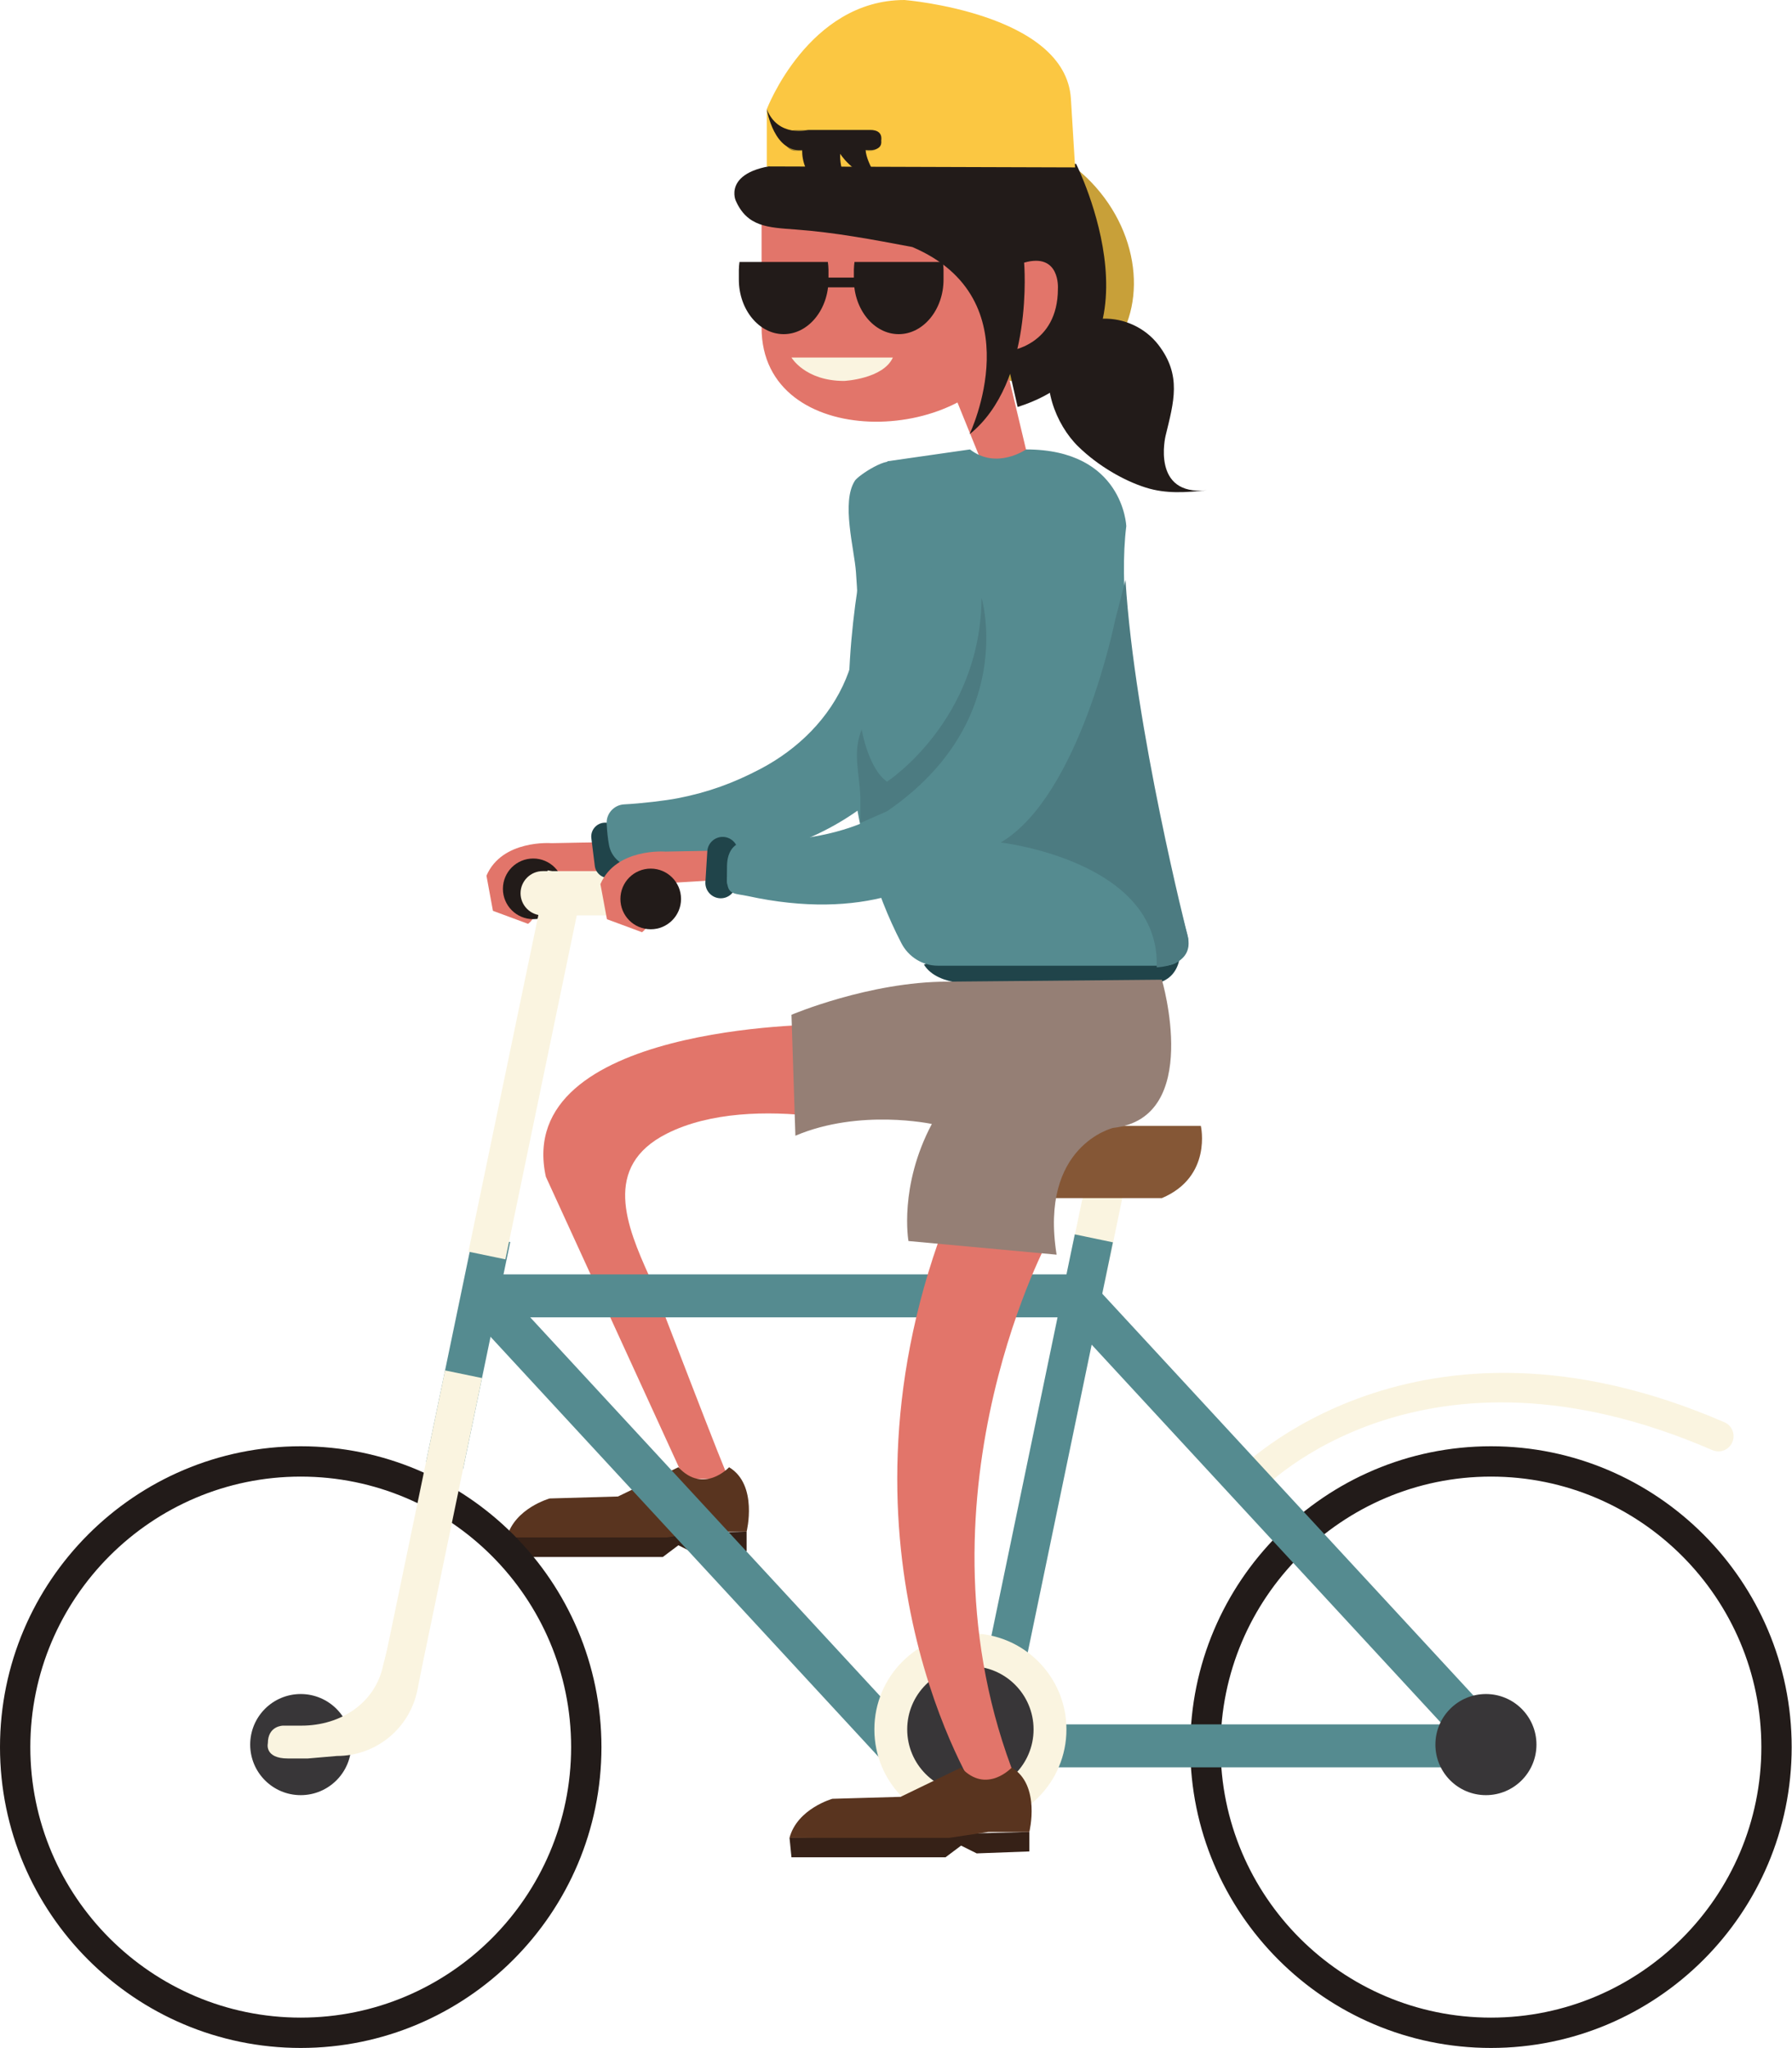
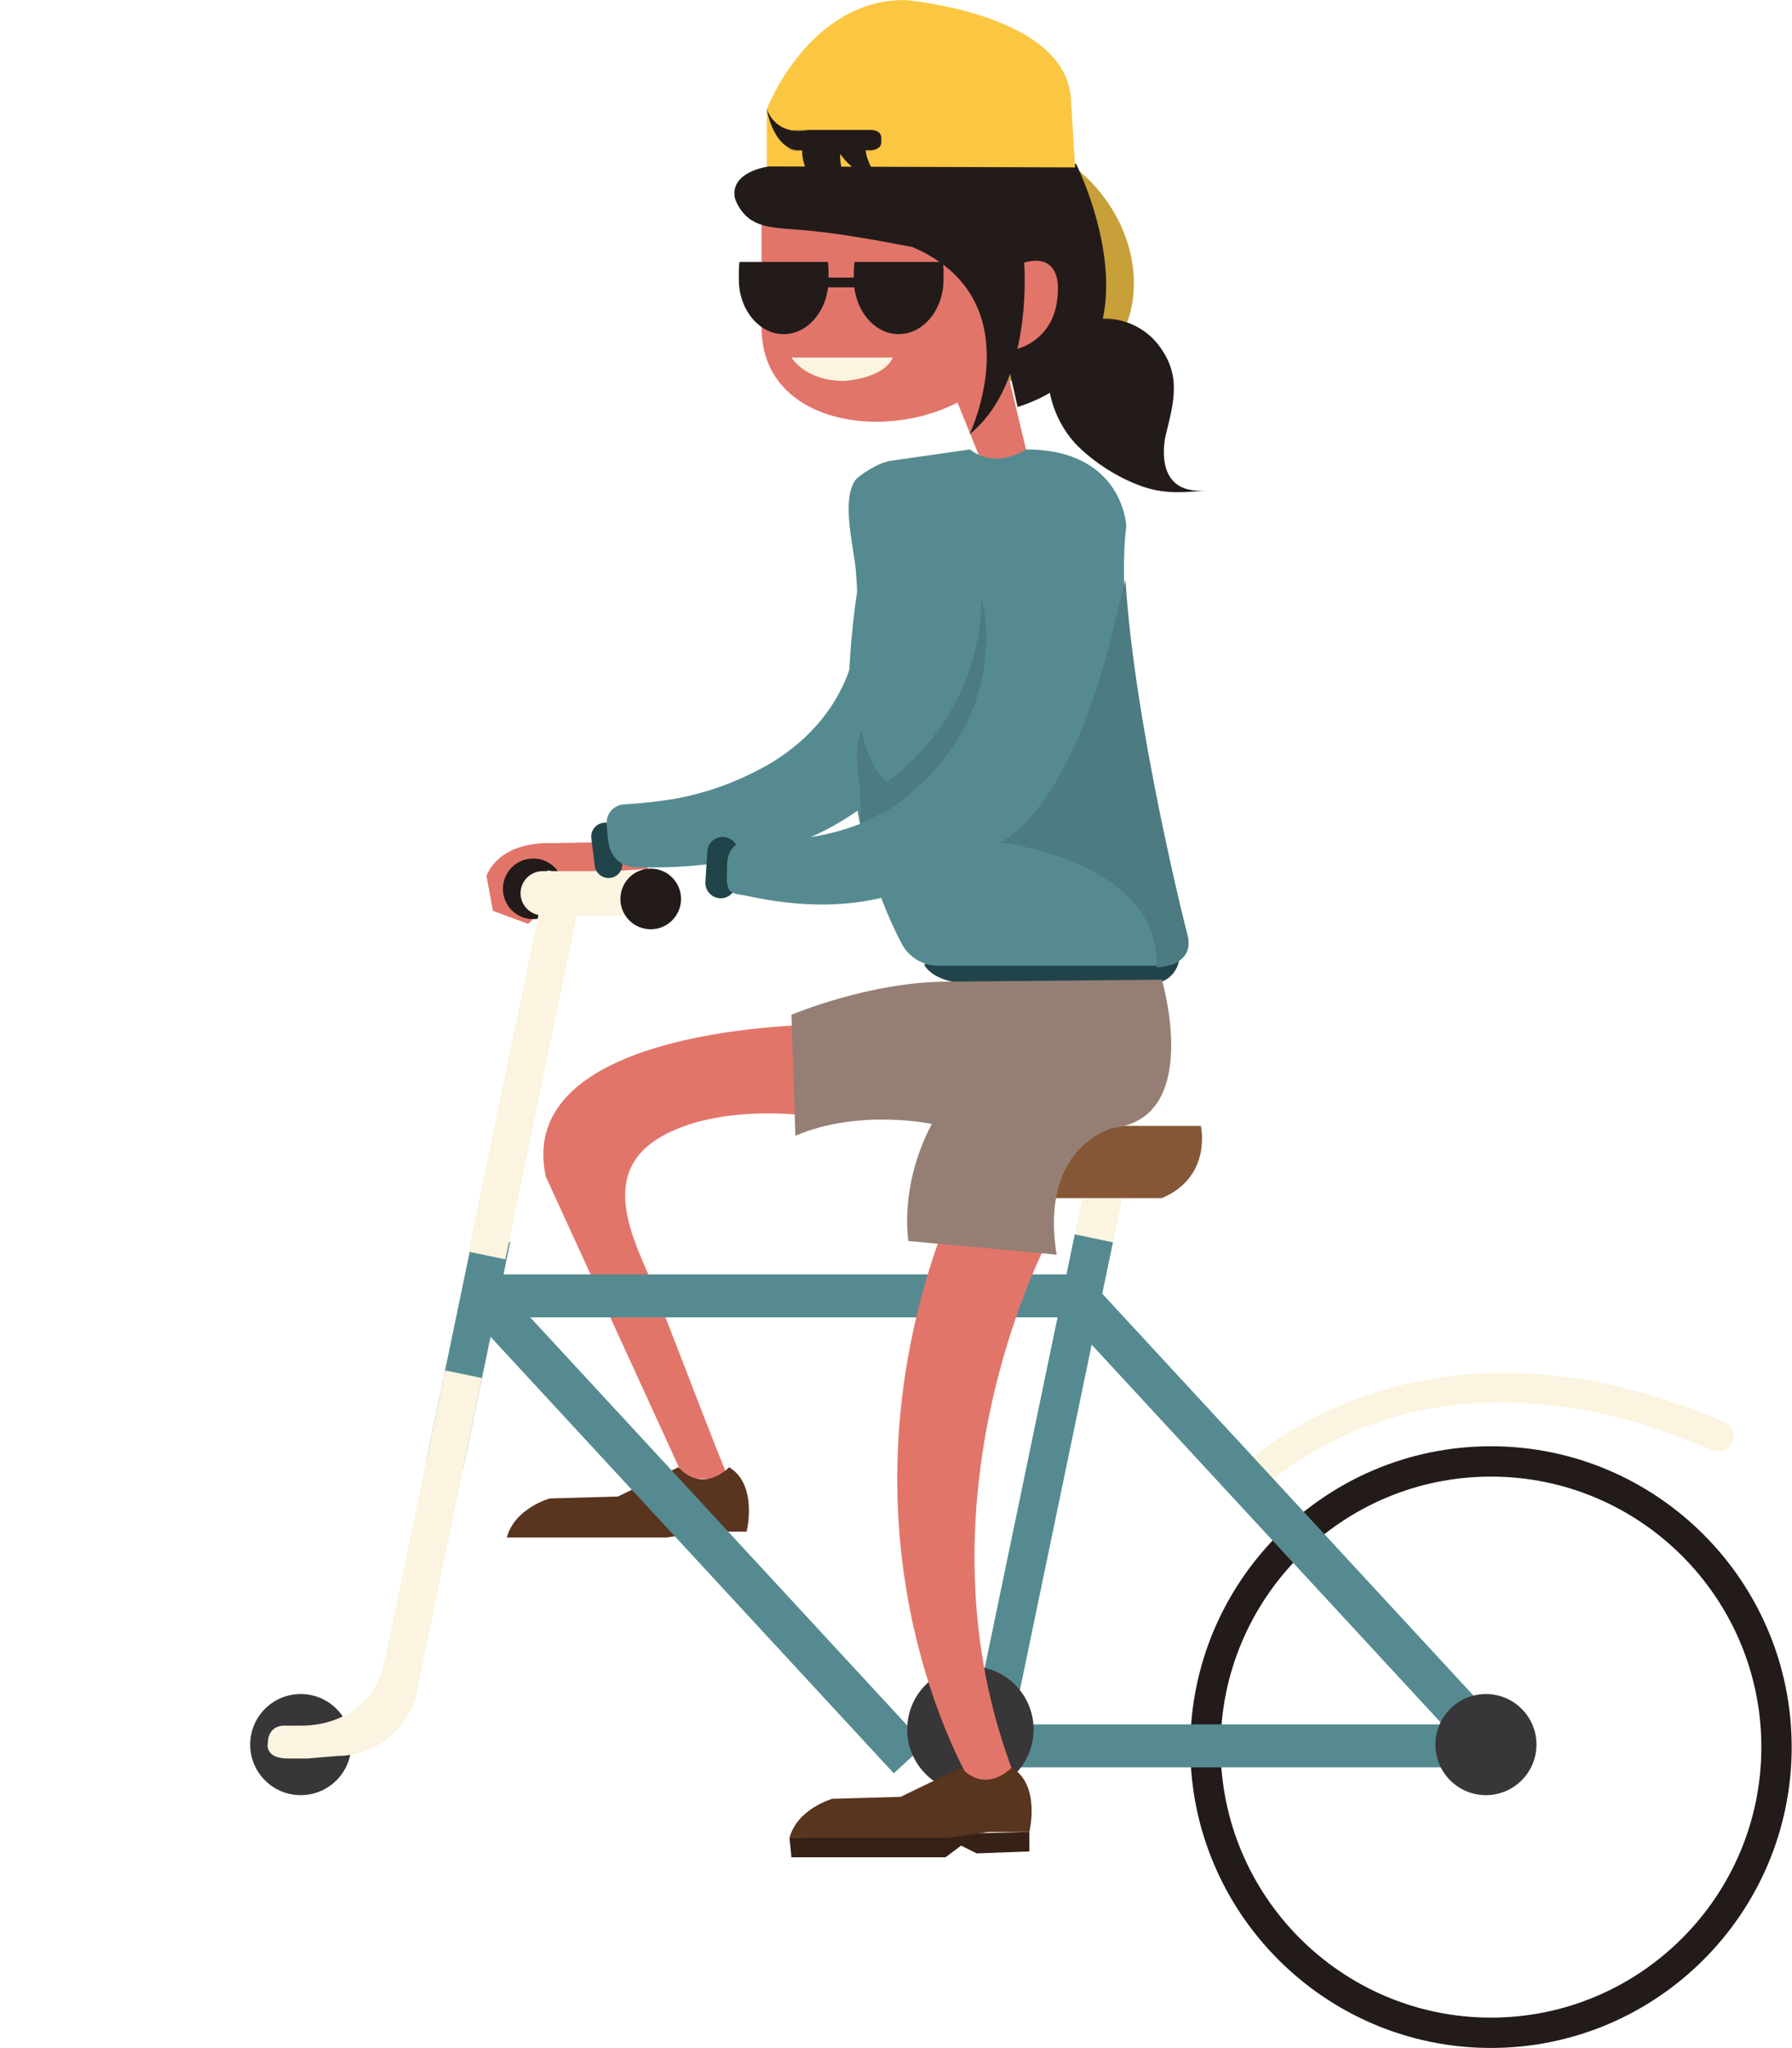
<svg xmlns="http://www.w3.org/2000/svg" height="171.7" preserveAspectRatio="xMidYMid meet" version="1.0" viewBox="0.0 0.0 150.3 171.7" width="150.3" zoomAndPan="magnify">
  <defs>
    <clipPath id="a">
      <path d="M 99 121 L 150.27 121 L 150.27 171.699 L 99 171.699 Z M 99 121" />
    </clipPath>
    <clipPath id="b">
-       <path d="M 0 121 L 51 121 L 51 171.699 L 0 171.699 Z M 0 121" />
-     </clipPath>
+       </clipPath>
  </defs>
  <g>
    <g>
      <path d="M 104.703 125.492 C 105.039 125.492 105.379 125.359 105.629 125.098 C 106.176 124.52 119.367 111.062 143.621 121.578 C 144.273 121.855 145.016 121.559 145.293 120.914 C 145.574 120.27 145.277 119.52 144.633 119.242 C 118.68 107.996 103.926 123.195 103.777 123.352 C 103.297 123.859 103.32 124.66 103.828 125.145 C 104.074 125.379 104.391 125.492 104.703 125.492" fill="#faf4e0" />
    </g>
    <g>
      <path d="M 54.043 70.543 L 46.25 70.691 C 46.25 70.691 42.109 70.367 40.801 73.418 L 41.344 76.363 L 44.289 77.453 C 44.289 77.453 45.707 76.473 43.852 75.488 L 42.98 74.508 L 44.508 73.094 C 44.508 73.094 45.379 73.527 46.797 73.309 L 54.332 72.855 L 54.043 70.543" fill="#e2756a" />
    </g>
    <g>
      <path d="M 42.18 74.52 C 42.18 75.922 43.316 77.062 44.723 77.062 C 46.125 77.062 47.266 75.922 47.266 74.52 C 47.266 73.113 46.125 71.977 44.723 71.977 C 43.316 71.977 42.18 73.113 42.18 74.52" fill="#221b19" />
    </g>
    <g>
      <path d="M 45.516 76.746 L 54.523 76.746 C 55.543 76.746 56.379 75.91 56.379 74.891 C 56.379 73.871 55.543 73.035 54.523 73.035 L 45.516 73.035 C 44.496 73.035 43.66 73.871 43.66 74.891 C 43.66 75.91 44.496 76.746 45.516 76.746" fill="#faf4e0" />
    </g>
    <g clip-path="url(#a)">
      <path d="M 102.375 146.477 C 102.375 158.984 112.547 169.156 125.051 169.156 C 137.559 169.156 147.73 158.984 147.73 146.477 C 147.73 133.973 137.559 123.797 125.051 123.797 C 112.547 123.797 102.375 133.973 102.375 146.477 Z M 99.832 146.477 C 99.832 132.57 111.145 121.254 125.051 121.254 C 138.957 121.254 150.273 132.57 150.273 146.477 C 150.273 160.387 138.957 171.699 125.051 171.699 C 111.145 171.699 99.832 160.387 99.832 146.477" fill="#221b19" />
    </g>
    <g>
      <path d="M 89.457 106.883 L 92.656 107.547 L 94.652 97.941 L 91.453 97.277 L 89.457 106.883" fill="#faf4e0" />
    </g>
    <g>
      <path d="M 80.324 150.746 L 83.523 151.414 L 93.344 104.156 L 90.145 103.488 L 80.324 150.746" fill="#558b90" />
    </g>
    <g>
      <path d="M 35.738 122.547 L 38.836 123.188 L 42.793 104.133 L 39.699 103.488 L 35.738 122.547" fill="#558b90" />
    </g>
    <g>
      <path d="M 92.219 94.398 L 100.719 94.398 C 100.719 94.398 101.699 98.652 97.449 100.449 L 84.043 100.449 L 92.219 94.398" fill="#855736" />
    </g>
    <g>
      <path d="M 68.836 85.898 C 68.836 85.898 43.004 85.898 45.781 98.652 L 57.391 123.992 L 61.152 123.992 C 60.984 123.992 55.082 108.402 54.449 106.988 C 52.566 102.809 50.477 97.801 55.918 95.047 C 59.559 93.203 64.371 93.129 68.344 93.582 L 68.836 85.898" fill="#e2756a" />
    </g>
    <g>
      <path d="M 98.918 80.406 C 98.918 80.406 98.73 82.168 96.879 82.449 L 82.316 82.449 C 82.316 82.449 78.699 82.82 77.492 80.871 C 77.492 80.871 88.621 76.512 98.918 80.406" fill="#20444a" />
    </g>
    <g>
      <path d="M 51.188 73.605 C 51.824 73.527 52.277 72.941 52.199 72.305 L 51.91 69.992 C 51.832 69.355 51.246 68.898 50.609 68.98 C 49.973 69.059 49.516 69.645 49.598 70.281 L 49.887 72.594 C 49.965 73.23 50.551 73.684 51.188 73.605" fill="#20444a" />
    </g>
    <g>
      <path d="M 78.086 27.633 C 81.91 32.355 88.191 33.613 92.113 30.438 C 96.035 27.262 96.109 20.859 92.285 16.137 C 88.461 11.41 82.18 10.156 78.262 13.328 C 74.34 16.504 74.262 22.91 78.086 27.633" fill="#c8a039" />
    </g>
    <g>
      <path d="M 84.09 29.453 L 86.113 37.934 L 82.625 39.461 L 79.824 32.559 L 84.09 29.453" fill="#e2756a" />
    </g>
    <g>
      <path d="M 63.875 17.223 C 63.875 17.223 63.875 27.441 63.875 27.469 C 63.875 37.91 81.148 37.379 84.586 29.434 C 84.586 29.434 88.945 29.215 88.73 24.199 C 88.73 24.199 89.602 21.367 86.547 20.93 C 86.547 20.93 84.805 21.148 83.715 22.891 L 83.715 17.223 L 63.875 17.223" fill="#e2756a" />
    </g>
    <g>
      <path d="M 81.316 36.41 C 81.316 36.41 86.766 25.074 76.52 20.711 C 73.234 20.09 70.066 19.488 66.738 19.242 C 64.406 19.07 62.66 19.023 61.695 16.789 C 61.695 16.789 60.387 13.734 67.148 13.734 L 90.254 13.734 C 90.254 13.734 98.43 29.977 85.352 34.121 L 84.586 30.742 L 84.586 29.434 C 84.586 29.434 88.73 28.996 88.73 24.199 C 88.73 24.199 88.945 21.148 85.895 22.02 C 85.895 22.02 86.766 32.047 81.316 36.41" fill="#221b19" />
    </g>
    <g>
      <path d="M 90.449 37.449 C 88.535 35.59 87.188 32.086 88.383 29.434 C 90.012 25.816 94.902 25.984 97.156 28.91 C 99.129 31.473 98.453 33.688 97.758 36.547 C 97.758 36.547 96.535 41.598 101.215 41.105 C 99.477 41.289 97.809 41.418 96.102 40.879 C 94.285 40.309 92.117 39.074 90.449 37.449" fill="#221b19" />
    </g>
    <g>
      <path d="M 86.059 37.68 C 86.059 37.68 83.582 39.41 81.355 37.68 L 74.434 38.672 C 74.434 38.672 66.359 61.27 75.605 79.082 C 76.199 80.227 77.375 80.965 78.668 80.965 L 97.684 80.965 C 98.996 80.965 99.953 79.723 99.609 78.453 C 97.812 71.824 93.27 53.695 94.465 44.109 C 94.465 44.109 94.219 37.68 86.059 37.68" fill="#558b90" />
    </g>
    <g>
      <path d="M 90.172 14.035 L 64.312 13.953 L 64.312 9.156 C 64.312 9.156 67.801 0 75.867 0 C 75.867 0 89.383 1.09 89.82 8.285 L 90.172 14.035" fill="#fbc742" />
    </g>
    <g>
      <path d="M 66.711 12.645 L 73.031 12.645 C 73.512 12.645 73.906 12.254 73.906 11.773 C 73.906 11.293 73.512 10.902 73.031 10.902 L 66.711 10.902 C 66.23 10.902 65.84 11.293 65.84 11.773 C 65.84 12.254 66.23 12.645 66.711 12.645" fill="#a08532" />
    </g>
    <g>
      <path d="M 67.363 11.992 C 67.363 11.992 66.137 15.754 73.086 18.285 C 73.086 18.285 70.309 15.426 70.473 12.891 C 70.473 12.891 71.289 14.363 73.984 15.508 C 73.984 15.508 72.68 13.789 72.598 12.562 C 72.598 12.562 74.066 12.781 73.906 11.773 C 73.906 11.773 74.121 10.902 73.031 10.902 L 67.773 10.902 L 67.363 11.992" fill="#221b19" />
    </g>
    <g>
      <path d="M 67.773 10.902 C 67.773 10.902 65.266 11.555 64.312 9.156 C 64.312 9.156 64.91 12.973 67.445 12.562 L 67.773 10.902" fill="#221b19" />
    </g>
    <g>
      <path d="M 75.035 38.879 C 75.039 38.883 81.531 50.113 77.219 62.172 C 77.219 62.172 72.258 73.258 53.246 72.707 C 52.168 72.676 51.254 71.883 51.074 70.82 C 50.984 70.32 50.914 69.727 50.883 69.043 C 50.84 68.203 51.508 67.48 52.348 67.438 C 53.75 67.367 55.801 67.129 56.855 66.922 C 59.422 66.422 61.539 65.641 63.773 64.469 C 66.938 62.805 69.582 60.211 70.953 56.906 C 72.266 53.734 72 51.145 71.793 47.988 C 71.66 46.035 70.535 42.102 71.703 40.301 C 71.984 39.859 74.602 38.125 75.035 38.879" fill="#558b90" />
    </g>
    <g>
-       <path d="M 63.602 71.246 L 55.809 71.398 C 55.809 71.398 51.668 71.07 50.359 74.125 L 50.906 77.066 L 53.848 78.156 C 53.848 78.156 55.266 77.176 53.41 76.195 L 52.539 75.215 L 54.066 73.797 C 54.066 73.797 54.938 74.234 56.355 74.016 L 63.891 73.562 L 63.602 71.246" fill="#e2756a" />
-     </g>
+       </g>
    <g>
      <path d="M 60.371 75.309 C 61.078 75.355 61.691 74.812 61.734 74.105 L 61.898 71.531 C 61.941 70.824 61.398 70.211 60.691 70.168 C 59.984 70.121 59.367 70.664 59.324 71.371 L 59.164 73.945 C 59.121 74.652 59.664 75.266 60.371 75.309" fill="#20444a" />
    </g>
    <g>
      <path d="M 81.312 39.973 C 81.312 39.973 93.852 44.738 86.848 63.711 C 86.848 63.711 81.957 79.305 62.703 75.121 C 61.691 74.902 61.09 75.043 60.992 74.016 C 60.988 73.973 60.945 74.93 60.977 72.59 C 60.996 71.242 61.699 70.449 63.047 70.488 C 68.258 70.633 77.582 69.512 80.246 60.113 C 80.246 60.113 82.578 50.754 78.637 46.625 L 81.312 39.973" fill="#558b90" />
    </g>
    <g>
      <path d="M 72.16 66.82 C 72.051 64.531 71.508 63.113 72.27 61.152 C 72.27 61.152 72.816 64.422 74.395 65.535 C 74.395 65.535 82.238 60.445 82.328 50.121 C 82.328 50.121 85.406 60.473 74.398 68.016 C 74.398 68.016 72.938 68.648 72.16 69 L 72.16 66.82" fill="#4c7b81" />
    </g>
    <g>
      <path d="M 93.527 51.996 C 93.527 51.996 90.582 66.711 83.934 70.637 C 83.934 70.637 97.34 72.164 97.016 81.102 C 97.016 81.102 100.242 81.039 99.609 78.453 C 99.609 78.453 95.16 61.043 94.398 48.617 L 93.527 51.996" fill="#4c7b81" />
    </g>
    <g>
-       <path d="M 62.621 128.41 L 62.621 130.043 L 58.207 130.207 L 56.898 129.555 L 55.594 130.535 L 42.676 130.535 L 42.512 128.898 L 62.621 128.41" fill="#362117" />
-     </g>
+       </g>
    <g>
      <path d="M 61.152 123.012 C 61.152 123.012 59.027 125.301 56.898 123.012 L 51.832 125.465 L 46.109 125.629 C 46.109 125.629 43.164 126.445 42.512 128.898 L 55.918 128.898 L 59.188 128.41 L 62.621 128.41 C 62.621 128.41 63.602 124.484 61.152 123.012" fill="#59341f" />
    </g>
    <g>
      <path d="M 79.082 21.965 C 79.109 22.18 79.137 22.395 79.137 22.621 L 79.137 23.438 C 79.137 25.953 77.445 28.016 75.375 28.016 C 73.309 28.016 71.617 25.953 71.617 23.438 L 71.617 22.621 C 71.617 22.395 71.645 22.18 71.668 21.965 L 79.082 21.965" fill="#221b19" />
    </g>
    <g>
      <path d="M 69.434 21.965 C 69.461 22.18 69.488 22.395 69.488 22.621 L 69.488 23.438 C 69.488 25.953 67.797 28.016 65.73 28.016 C 63.66 28.016 61.969 25.953 61.969 23.438 L 61.969 22.621 C 61.969 22.395 61.996 22.18 62.023 21.965 L 69.434 21.965" fill="#221b19" />
    </g>
    <g>
      <path d="M 68.184 24.09 L 73.906 24.09 L 73.906 23.273 L 68.184 23.273 L 68.184 24.09" fill="#221b19" />
    </g>
    <g>
      <path d="M 74.887 29.977 L 66.383 29.977 C 66.383 29.977 67.527 31.938 70.797 31.938 C 70.797 31.938 74.066 31.777 74.887 29.977" fill="#faf4e0" />
    </g>
    <g>
      <path d="M 40.059 110.445 L 90.715 110.445 L 90.715 106.844 L 40.059 106.844 L 40.059 110.445" fill="#558b90" />
    </g>
    <g>
      <path d="M 82.449 148.172 L 125.477 148.172 L 125.477 144.57 L 82.449 144.57 L 82.449 148.172" fill="#558b90" />
    </g>
    <g>
      <path d="M 89.094 110.066 L 124.773 148.676 L 127.383 146.266 L 91.703 107.656 L 89.094 110.066" fill="#558b90" />
    </g>
    <g>
      <path d="M 39.285 110.066 L 74.965 148.676 L 77.574 146.266 L 41.895 107.656 L 39.285 110.066" fill="#558b90" />
    </g>
    <g>
-       <path d="M 73.336 144.992 C 73.336 149.441 76.941 153.047 81.391 153.047 C 85.84 153.047 89.445 149.441 89.445 144.992 C 89.445 140.547 85.84 136.941 81.391 136.941 C 76.941 136.941 73.336 140.547 73.336 144.992" fill="#faf4e0" />
-     </g>
+       </g>
    <g>
      <path d="M 76.09 144.992 C 76.09 147.918 78.465 150.293 81.391 150.293 C 84.316 150.293 86.688 147.918 86.688 144.992 C 86.688 142.066 84.316 139.695 81.391 139.695 C 78.465 139.695 76.09 142.066 76.09 144.992" fill="#383638" />
    </g>
    <g>
      <path d="M 86.332 153.59 L 86.332 155.223 L 81.918 155.387 L 80.609 154.734 L 79.301 155.715 L 66.383 155.715 L 66.219 154.082 L 86.332 153.59" fill="#362117" />
    </g>
    <g>
      <path d="M 87.801 104.211 C 87.801 104.211 75.703 126.938 85.676 150.32 L 81.918 150.32 C 81.918 150.32 69 130.207 79.137 102.902 L 87.801 104.211" fill="#e2756a" />
    </g>
    <g>
      <path d="M 97.449 82.137 C 97.449 82.137 100.883 93.746 93.363 94.562 C 93.363 94.562 87.148 96.035 88.621 105.191 L 76.195 104.047 C 76.195 104.047 75.375 99.469 78.156 94.234 C 78.156 94.234 72.105 92.926 66.711 95.219 L 66.383 85.078 C 66.383 85.078 72.922 82.301 79.465 82.301 L 97.449 82.137" fill="#957f75" />
    </g>
    <g>
      <path d="M 84.859 148.191 C 84.859 148.191 82.734 150.48 80.609 148.191 L 75.539 150.645 L 69.816 150.809 C 69.816 150.809 66.875 151.629 66.219 154.082 L 79.629 154.082 L 82.898 153.59 L 86.332 153.59 C 86.332 153.59 87.312 149.664 84.859 148.191" fill="#59341f" />
    </g>
    <g>
      <path d="M 120.391 146.266 C 120.391 148.605 122.285 150.504 124.629 150.504 C 126.969 150.504 128.867 148.605 128.867 146.266 C 128.867 143.922 126.969 142.027 124.629 142.027 C 122.285 142.027 120.391 143.922 120.391 146.266" fill="#383638" />
    </g>
    <g>
      <path d="M 20.984 146.266 C 20.984 148.605 22.879 150.504 25.223 150.504 C 27.562 150.504 29.461 148.605 29.461 146.266 C 29.461 143.922 27.562 142.027 25.223 142.027 C 22.879 142.027 20.984 143.922 20.984 146.266" fill="#383638" />
    </g>
    <g clip-path="url(#b)">
      <path d="M 2.543 146.477 C 2.543 158.984 12.719 169.156 25.223 169.156 C 37.727 169.156 47.902 158.984 47.902 146.477 C 47.902 133.973 37.727 123.797 25.223 123.797 C 12.719 123.797 2.543 133.973 2.543 146.477 Z M 0 146.477 C 0 132.57 11.312 121.254 25.223 121.254 C 39.129 121.254 50.445 132.57 50.445 146.477 C 50.445 160.387 39.129 171.699 25.223 171.699 C 11.312 171.699 0 160.387 0 146.477" fill="#221b19" />
    </g>
    <g>
      <path d="M 32.309 139.047 L 35.406 139.691 L 40.422 115.535 L 37.328 114.895 L 32.309 139.047" fill="#faf4e0" />
    </g>
    <g>
      <path d="M 39.289 104.938 L 42.387 105.582 L 49.027 73.609 L 45.934 72.969 L 39.289 104.938" fill="#faf4e0" />
    </g>
    <g>
      <path d="M 35.406 139.691 L 35.012 141.676 C 34.371 144.898 31.547 147.219 28.262 147.219 L 25.805 147.43 L 24.16 147.43 C 22.148 147.43 22.465 146.16 22.465 146.16 C 22.465 144.676 23.738 144.676 23.738 144.676 L 25.293 144.676 C 28.578 144.676 31.512 142.777 32.148 139.555 L 32.695 137.469 L 35.406 139.691" fill="#faf4e0" />
    </g>
    <g>
      <path d="M 52.035 75.367 C 52.035 76.773 53.172 77.91 54.578 77.91 C 55.98 77.91 57.121 76.773 57.121 75.367 C 57.121 73.961 55.98 72.824 54.578 72.824 C 53.172 72.824 52.035 73.961 52.035 75.367" fill="#221b19" />
    </g>
  </g>
</svg>